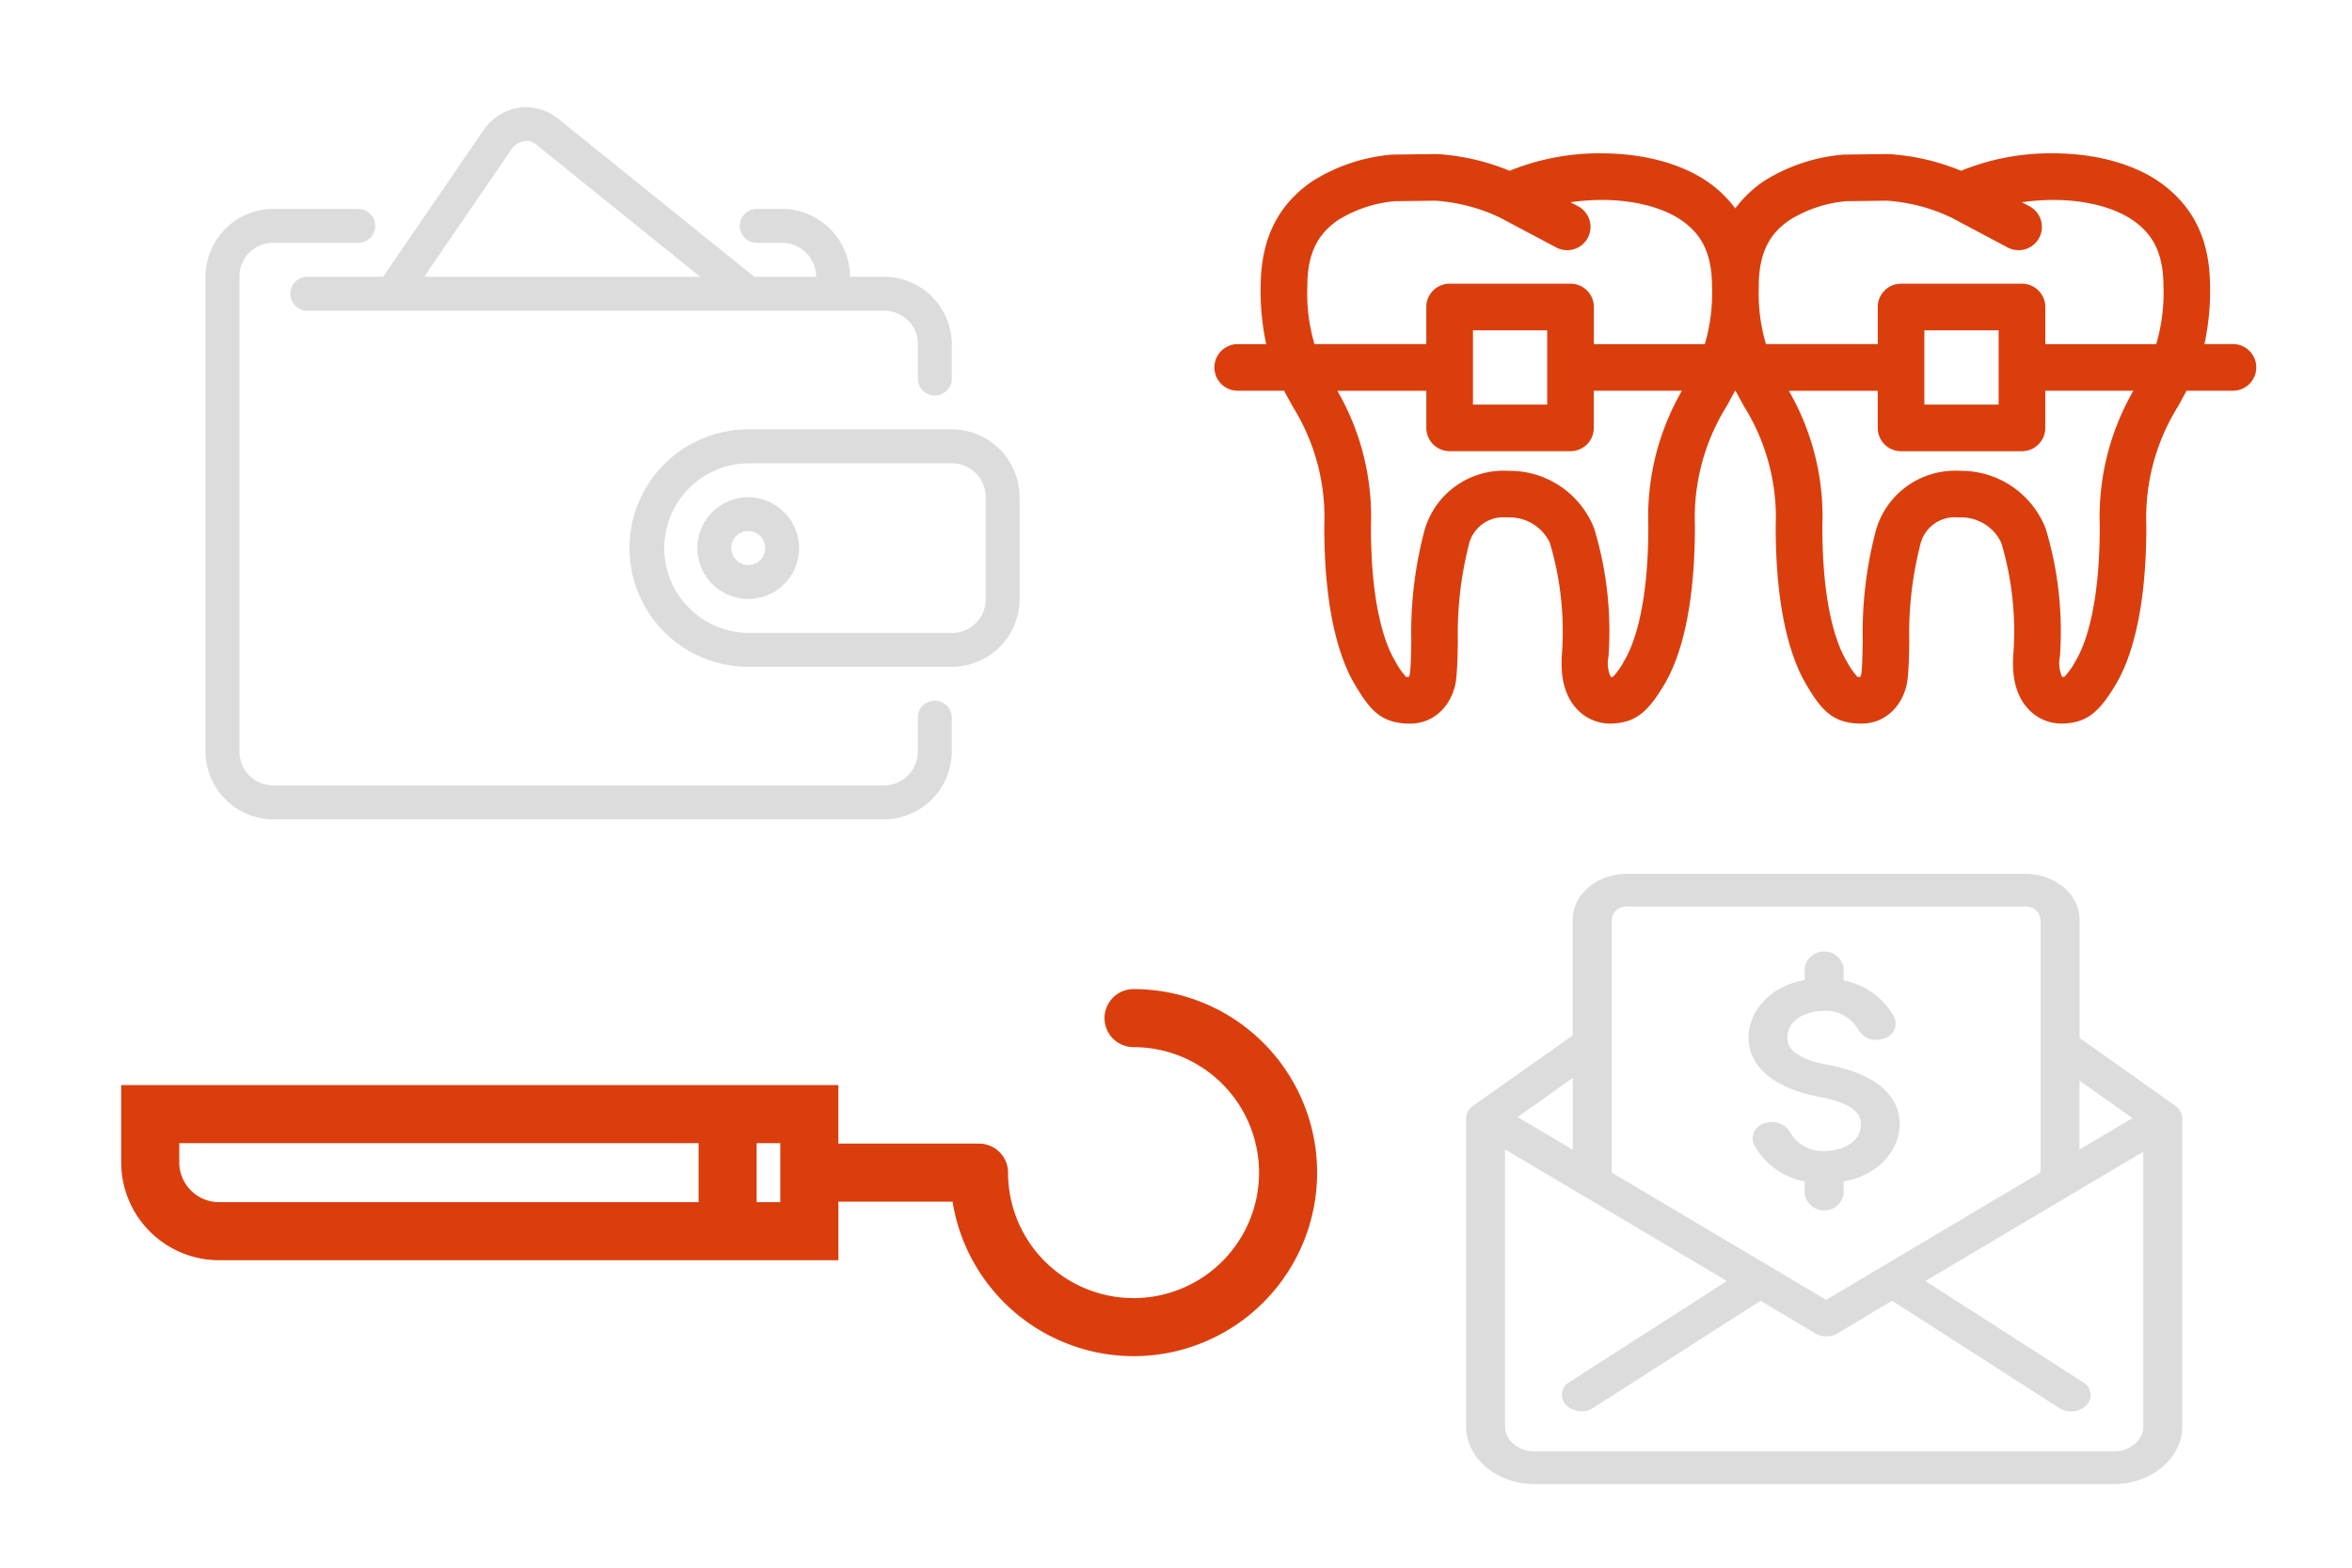
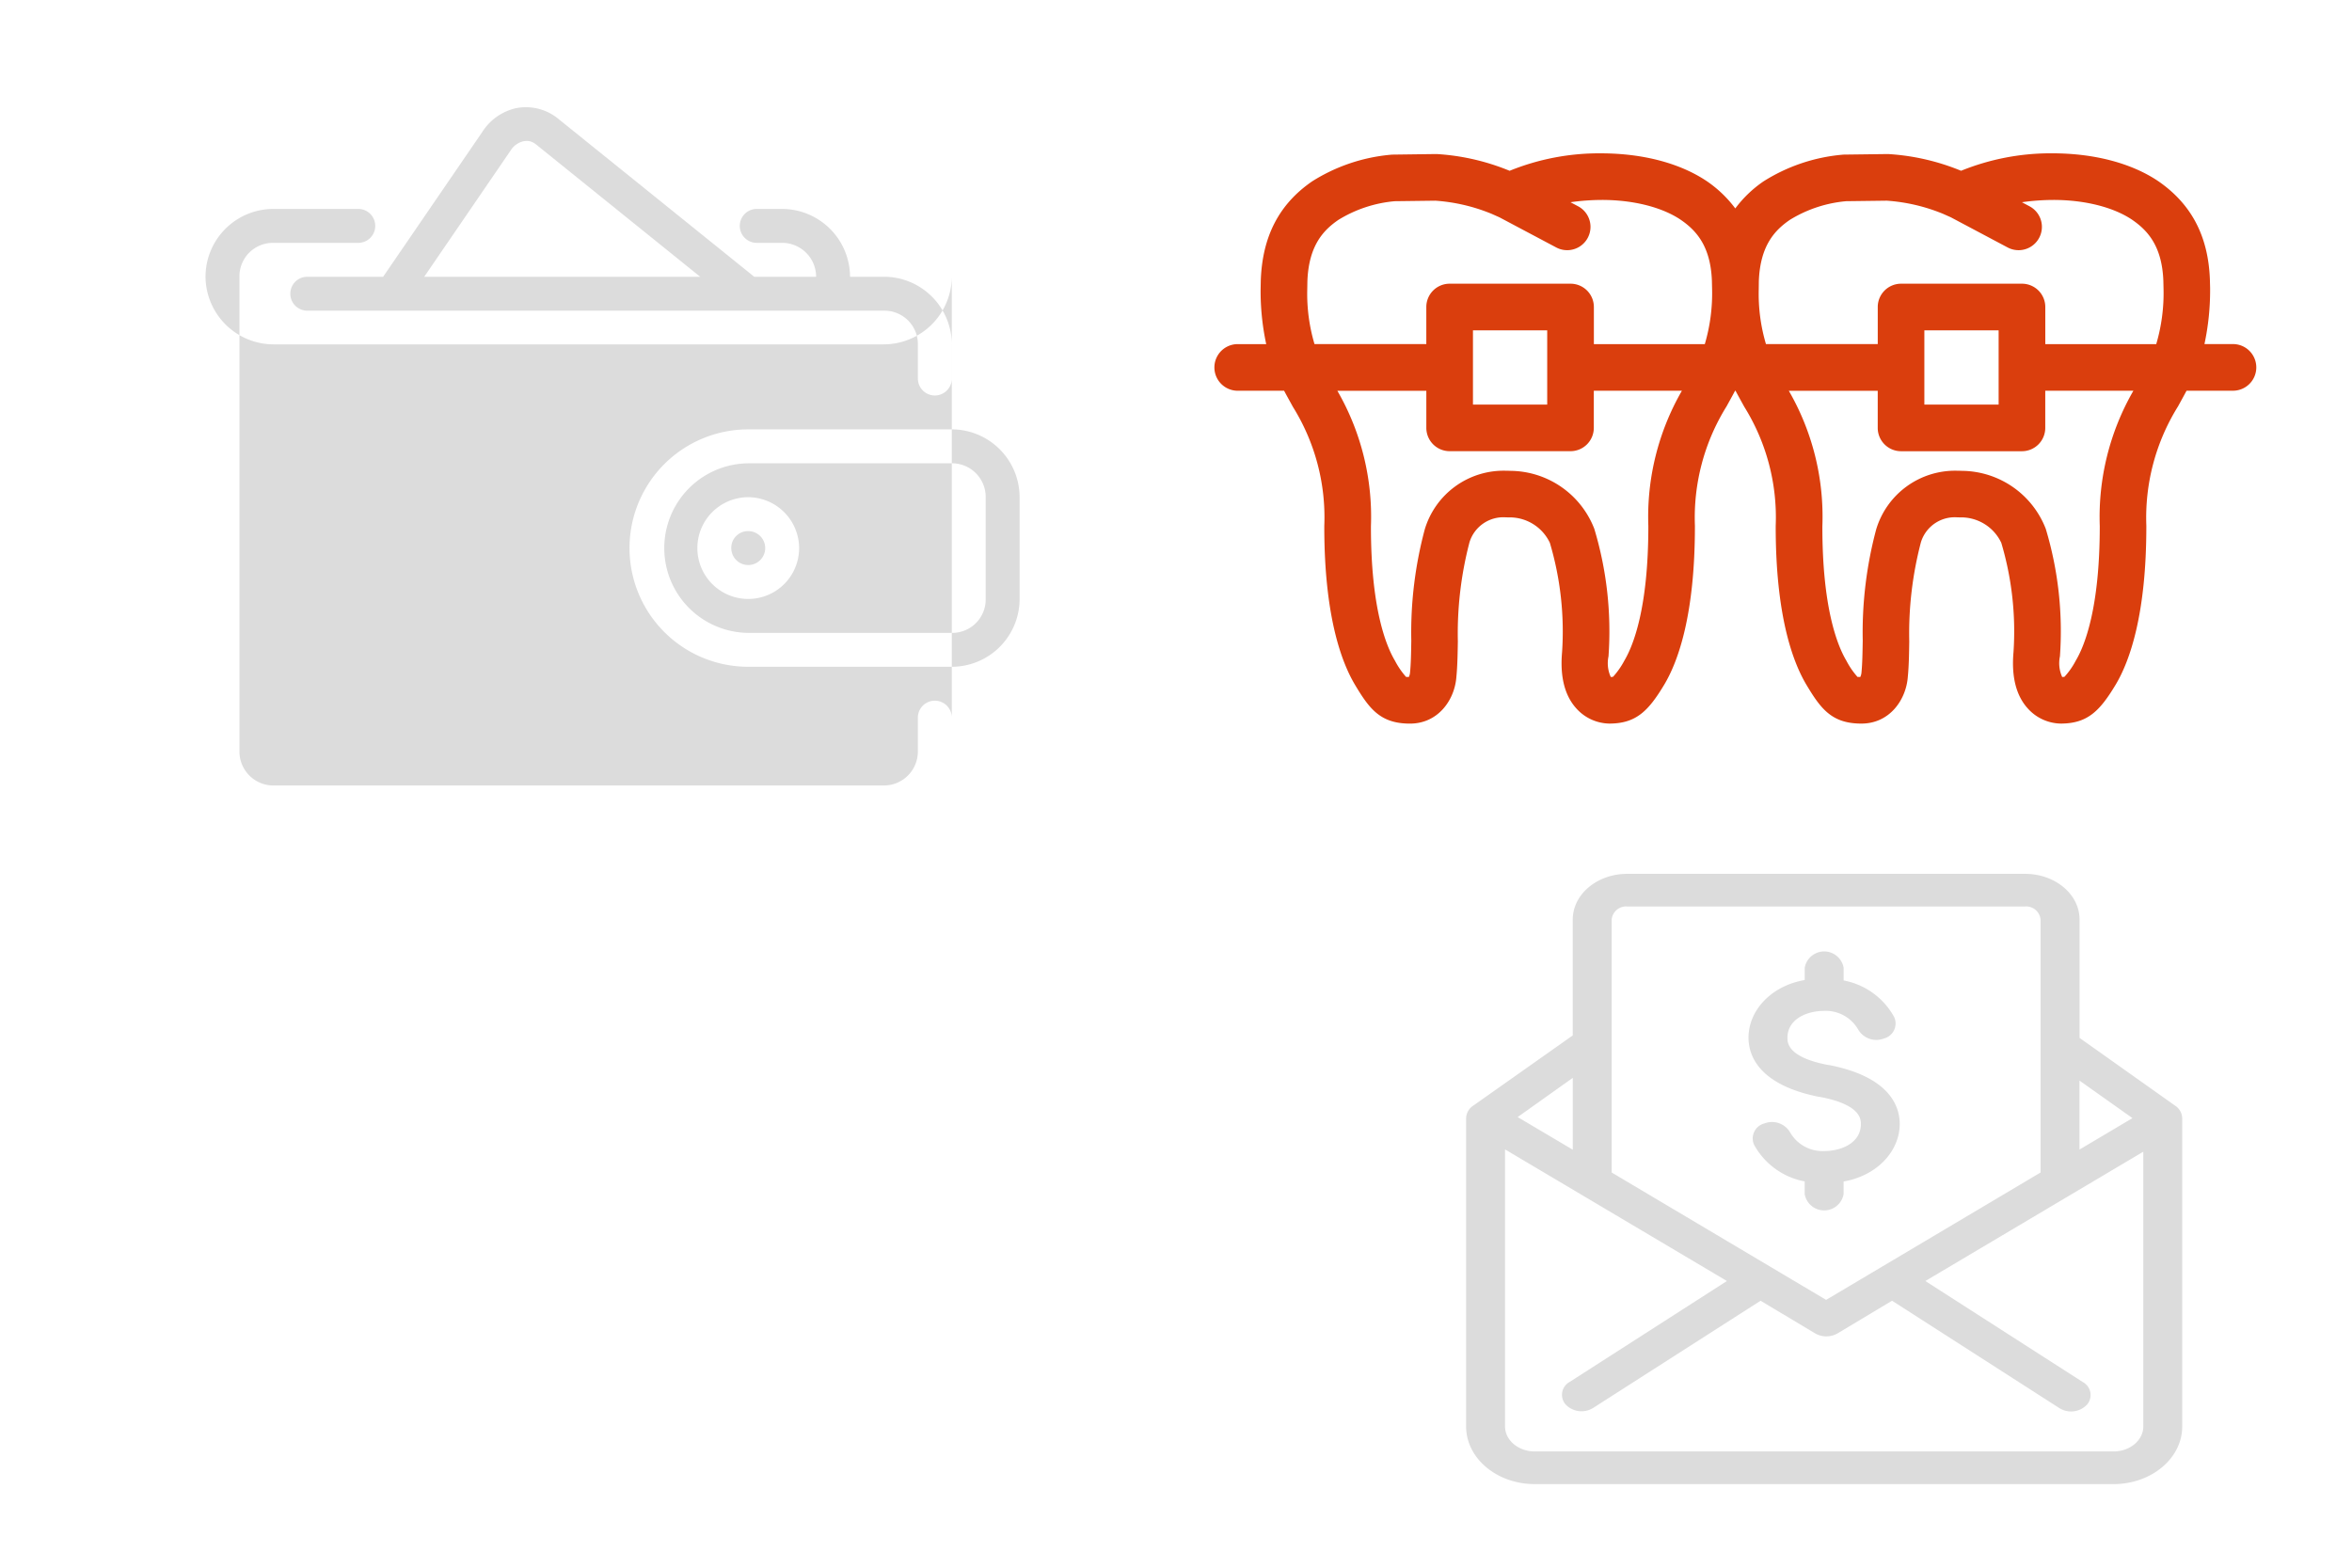
<svg xmlns="http://www.w3.org/2000/svg" viewBox="0 0 300 200">
  <title>icon-orange-Paying-for-Orthodontics-Braces</title>
  <path d="M284.821,43.9h-3.642a32.682,32.682,0,0,0,.724-6.979c0-.233-.007-.469-.014-.71l-.014-.537c-.2-5.534-2.351-9.637-6.58-12.557-3.405-2.295-8.158-3.558-13.534-3.558a30.365,30.365,0,0,0-11.624,2.228A28.914,28.914,0,0,0,241,19.663c-.093-.007-.184-.01-.276-.01l-5.48.07c-.1,0-.2.009-.3.019a22.508,22.508,0,0,0-10.006,3.395,15.139,15.139,0,0,0-3.6,3.454,15.269,15.269,0,0,0-3.624-3.472c-3.409-2.295-8.158-3.558-13.538-3.558a30.35,30.35,0,0,0-11.623,2.228,28.937,28.937,0,0,0-9.135-2.127c-.089-.007-.178-.01-.273-.01l-5.476.072c-.1,0-.2.009-.3.019a22.524,22.524,0,0,0-10.006,3.395c-4.208,2.9-6.351,7.007-6.549,12.649l-.021,1.154a32.17,32.17,0,0,0,.714,6.96h-3.635a2.974,2.974,0,0,0,0,5.949h5.917c.259.488.523.967.792,1.452l.334.609a26.672,26.672,0,0,1,4,15.179c-.014,11.294,2.115,17.241,3.9,20.247,1.852,3.1,3.248,4.978,7.031,4.978,3.6,0,5.706-3.036,5.917-5.961.136-1.363.161-2.9.187-4.534a45.949,45.949,0,0,1,1.487-12.646A4.519,4.519,0,0,1,192.069,66l.355.007a5.674,5.674,0,0,1,5.261,3.239,39.633,39.633,0,0,1,1.558,13.965c-.276,3.14.345,5.562,1.849,7.2a5.777,5.777,0,0,0,4.165,1.9h0c3.433,0,5-1.606,7.031-4.985,1.784-3,3.911-8.947,3.9-20.254a26.856,26.856,0,0,1,4.035-15.226l.3-.547c.266-.481.533-.964.789-1.452h.054c.259.488.523.967.789,1.452l.338.609a26.7,26.7,0,0,1,4,15.179c-.014,11.294,2.115,17.241,3.9,20.247,1.852,3.1,3.248,4.978,7.033,4.978,3.6,0,5.7-3.036,5.917-5.961.136-1.363.161-2.9.184-4.534a45.829,45.829,0,0,1,1.49-12.646A4.515,4.515,0,0,1,249.652,66l.355.007a5.661,5.661,0,0,1,5.258,3.239,39.552,39.552,0,0,1,1.558,13.965c-.276,3.14.345,5.562,1.849,7.2a5.782,5.782,0,0,0,4.165,1.9h0c3.433,0,5-1.606,7.031-4.985,1.786-3,3.911-8.947,3.9-20.254a26.853,26.853,0,0,1,4.039-15.226l.3-.547q.4-.721.789-1.452h5.921a2.976,2.976,0,0,0,0-5.952Zm-60.48-8.007c.164-4.621,2.1-6.566,3.956-7.843a16.459,16.459,0,0,1,7.183-2.382l5.183-.066a22.944,22.944,0,0,1,7.19,1.684l.978.436,7.246,3.848a2.974,2.974,0,0,0,2.792-5.252L257.9,25.8a28.67,28.67,0,0,1,4.032-.292c3.986,0,7.649.927,10.02,2.526,1.875,1.293,3.816,3.239,3.986,7.792l.024,1.069a22.992,22.992,0,0,1-.932,7.007h-14.15V39.167a2.975,2.975,0,0,0-2.975-2.973H242.484a2.975,2.975,0,0,0-2.975,2.973V43.9H225.251a22.5,22.5,0,0,1-.922-6.979Zm21.113,6.248h9.473v9.473h-9.473Zm-78.712-5.219.017-1.028c.164-4.621,2.1-6.566,3.956-7.843a16.475,16.475,0,0,1,7.183-2.382l5.186-.066a22.968,22.968,0,0,1,7.19,1.684l.978.436L198.5,31.57a2.974,2.974,0,0,0,2.792-5.252l-.974-.518a28.67,28.67,0,0,1,4.032-.292c3.986,0,7.649.927,10.022,2.526,1.875,1.293,3.813,3.239,3.983,7.792l.024,1.069a22.9,22.9,0,0,1-.929,7.007H203.3V39.167a2.974,2.974,0,0,0-2.972-2.973H184.9a2.973,2.973,0,0,0-2.972,2.973V43.9H167.667A22.487,22.487,0,0,1,166.742,36.923Zm21.136,5.219h9.47v9.473h-9.47ZM210.247,67.1c.007,10.459-1.92,15.264-3.061,17.183a9.973,9.973,0,0,1-1.438,2.057,1.384,1.384,0,0,1-.294.028,4.248,4.248,0,0,1-.287-2.634,45.307,45.307,0,0,0-1.814-16.275,11.565,11.565,0,0,0-10.659-7.39c-.212-.007-.42-.014-.624-.014a10.49,10.49,0,0,0-10.344,7.495,50.831,50.831,0,0,0-1.714,14.176c-.024,1.567-.044,2.924-.164,4.117a1.55,1.55,0,0,1-.15.523c-.147,0-.243-.007-.3-.007-.031,0-.044,0-.047.007a10.317,10.317,0,0,1-1.422-2.074c-1.151-1.931-3.078-6.734-3.064-17.172a32.114,32.114,0,0,0-4.283-17.265h11.348v4.735A2.975,2.975,0,0,0,184.9,57.56h15.42a2.974,2.974,0,0,0,2.972-2.975V49.85h11.236A32.221,32.221,0,0,0,210.247,67.1Zm57.58,0c.007,10.459-1.917,15.264-3.061,17.183a9.609,9.609,0,0,1-1.438,2.057,1.3,1.3,0,0,1-.294.028,4.248,4.248,0,0,1-.287-2.634,45.3,45.3,0,0,0-1.81-16.275,11.565,11.565,0,0,0-10.659-7.39c-.215-.007-.423-.014-.624-.014a10.5,10.5,0,0,0-10.348,7.495,50.888,50.888,0,0,0-1.712,14.176c-.028,1.567-.047,2.924-.164,4.117a1.634,1.634,0,0,1-.15.523c-.147,0-.247-.007-.3-.007-.031,0-.047,0-.047.007a10.192,10.192,0,0,1-1.424-2.074c-1.147-1.931-3.078-6.734-3.064-17.172a32.086,32.086,0,0,0-4.28-17.265h11.341v4.735a2.976,2.976,0,0,0,2.975,2.975H257.9a2.976,2.976,0,0,0,2.975-2.975V49.85h11.24A32.249,32.249,0,0,0,267.827,67.1Z" fill="#da3e0d" />
-   <path d="M67.153,13.679a6.431,6.431,0,0,0-1.335.123,6.9,6.9,0,0,0-4.263,2.97l0,.008L48.87,35.308H39.194a2.163,2.163,0,0,0,0,4.327h73.583a4.266,4.266,0,0,1,4.3,4.3v4.356a2.163,2.163,0,0,0,4.327,0V43.932a8.658,8.658,0,0,0-8.624-8.624h-4.356a8.692,8.692,0,0,0-8.653-8.653H96.523a2.163,2.163,0,0,0,0,4.327h3.245a4.332,4.332,0,0,1,4.327,4.327H96.206L71.074,15.048l-.038-.03A6.515,6.515,0,0,0,67.153,13.679Zm.406,4.335a2.105,2.105,0,0,1,.837.431L89.31,35.308h-35.2l11-16.077,0,0,0,0a2.627,2.627,0,0,1,1.538-1.179A2.157,2.157,0,0,1,67.559,18.014Zm-32.72,8.641a8.658,8.658,0,0,0-8.624,8.624v60.6a8.692,8.692,0,0,0,8.653,8.653h77.88a8.692,8.692,0,0,0,8.653-8.653V91.555a2.163,2.163,0,0,0-4.327,0v4.327a4.332,4.332,0,0,1-4.327,4.327H34.868a4.332,4.332,0,0,1-4.327-4.327v-60.6a4.266,4.266,0,0,1,4.3-4.3H45.684a2.163,2.163,0,0,0,.03-4.327Zm60.6,28.123a15.143,15.143,0,1,0,0,30.287h25.99a8.658,8.658,0,0,0,8.624-8.624V63.4a8.675,8.675,0,0,0-8.653-8.624Zm0,4.327H121.4a4.3,4.3,0,0,1,4.327,4.3V76.441a4.266,4.266,0,0,1-4.3,4.3H95.441a10.817,10.817,0,0,1,0-21.633Zm0,4.327a6.49,6.49,0,1,0,6.49,6.49A6.523,6.523,0,0,0,95.441,63.431Zm0,4.327a2.163,2.163,0,1,1-2.163,2.163A2.131,2.131,0,0,1,95.441,67.758Z" fill="#dcdcdc" />
-   <path d="M144.586,173.014a23.414,23.414,0,1,0,0-46.828,3.7,3.7,0,0,0,0,7.405A16.008,16.008,0,1,1,128.578,149.6a3.7,3.7,0,0,0-3.7-3.7H106.935v-7.466H15.46V148.3a12.492,12.492,0,0,0,12.478,12.474h79V153.3H121.5A23.424,23.424,0,0,0,144.586,173.014ZM22.867,148.3v-2.459H89.105v7.525H27.938A5.074,5.074,0,0,1,22.867,148.3Zm73.643,5.066v-7.525h3.017v7.525Z" fill="#da3e0d" />
+   <path d="M67.153,13.679a6.431,6.431,0,0,0-1.335.123,6.9,6.9,0,0,0-4.263,2.97l0,.008L48.87,35.308H39.194a2.163,2.163,0,0,0,0,4.327h73.583a4.266,4.266,0,0,1,4.3,4.3v4.356a2.163,2.163,0,0,0,4.327,0V43.932a8.658,8.658,0,0,0-8.624-8.624h-4.356a8.692,8.692,0,0,0-8.653-8.653H96.523a2.163,2.163,0,0,0,0,4.327h3.245a4.332,4.332,0,0,1,4.327,4.327H96.206L71.074,15.048l-.038-.03A6.515,6.515,0,0,0,67.153,13.679Zm.406,4.335a2.105,2.105,0,0,1,.837.431L89.31,35.308h-35.2l11-16.077,0,0,0,0a2.627,2.627,0,0,1,1.538-1.179A2.157,2.157,0,0,1,67.559,18.014Zm-32.72,8.641a8.658,8.658,0,0,0-8.624,8.624a8.692,8.692,0,0,0,8.653,8.653h77.88a8.692,8.692,0,0,0,8.653-8.653V91.555a2.163,2.163,0,0,0-4.327,0v4.327a4.332,4.332,0,0,1-4.327,4.327H34.868a4.332,4.332,0,0,1-4.327-4.327v-60.6a4.266,4.266,0,0,1,4.3-4.3H45.684a2.163,2.163,0,0,0,.03-4.327Zm60.6,28.123a15.143,15.143,0,1,0,0,30.287h25.99a8.658,8.658,0,0,0,8.624-8.624V63.4a8.675,8.675,0,0,0-8.653-8.624Zm0,4.327H121.4a4.3,4.3,0,0,1,4.327,4.3V76.441a4.266,4.266,0,0,1-4.3,4.3H95.441a10.817,10.817,0,0,1,0-21.633Zm0,4.327a6.49,6.49,0,1,0,6.49,6.49A6.523,6.523,0,0,0,95.441,63.431Zm0,4.327a2.163,2.163,0,1,1-2.163,2.163A2.131,2.131,0,0,1,95.441,67.758Z" fill="#dcdcdc" />
  <path d="M223.025,132.386c0-3.571,3-6.648,7.168-7.354v-1.566a2.52,2.52,0,0,1,4.964,0v1.616a9.309,9.309,0,0,1,6.453,4.681,1.977,1.977,0,0,1-1.325,2.728,2.676,2.676,0,0,1-3.251-1.112h0a4.769,4.769,0,0,0-4.358-2.415c-2.254,0-4.686,1.074-4.686,3.431,0,.616,0,2.5,5.242,3.481h.079c7.833,1.532,9,5.364,9,7.5,0,3.568-2.99,6.644-7.158,7.354v1.607a2.52,2.52,0,0,1-4.964,0v-1.616a9.313,9.313,0,0,1-6.453-4.672,1.977,1.977,0,0,1,1.325-2.728,2.676,2.676,0,0,1,3.251,1.112,4.769,4.769,0,0,0,4.358,2.415c2.254,0,4.686-1.074,4.686-3.431,0-.616,0-2.5-5.242-3.481h-.079C224.2,138.383,223.025,134.543,223.025,132.386Zm54.436,8.687a1.966,1.966,0,0,1,.884,1.591v39.327c-.005,4.055-3.923,7.341-8.757,7.346H195.762c-4.834,0-8.751-3.291-8.757-7.346V142.663a1.966,1.966,0,0,1,.884-1.591l12.718-8.978V117.312c0-3.22,3.111-5.83,6.95-5.83H258.3c3.838,0,6.95,2.61,6.95,5.83v15.1Zm-12.221-3.215v8.8L272,142.647Zm-59.668-20.546v32.273l27.352,16.249,27.352-16.249V117.312a1.847,1.847,0,0,0-1.986-1.666H207.547A1.845,1.845,0,0,0,205.571,117.312Zm-4.964,20.2-7.029,5,7.029,4.164Zm72.773,44.482V146.928l-27.8,16.5,20.084,12.892a1.871,1.871,0,0,1,.5,2.915,2.808,2.808,0,0,1-3.475.416l-21.355-13.709-6.95,4.164a2.878,2.878,0,0,1-2.869,0l-6.95-4.164L203.2,179.625a2.808,2.808,0,0,1-3.475-.416,1.871,1.871,0,0,1,.5-2.915h0l20.045-12.867-28.3-16.79v35.354c.005,1.755,1.7,3.177,3.793,3.181h73.825C271.68,185.167,273.374,183.746,273.38,181.991Z" fill="#dcdcdc" />
</svg>